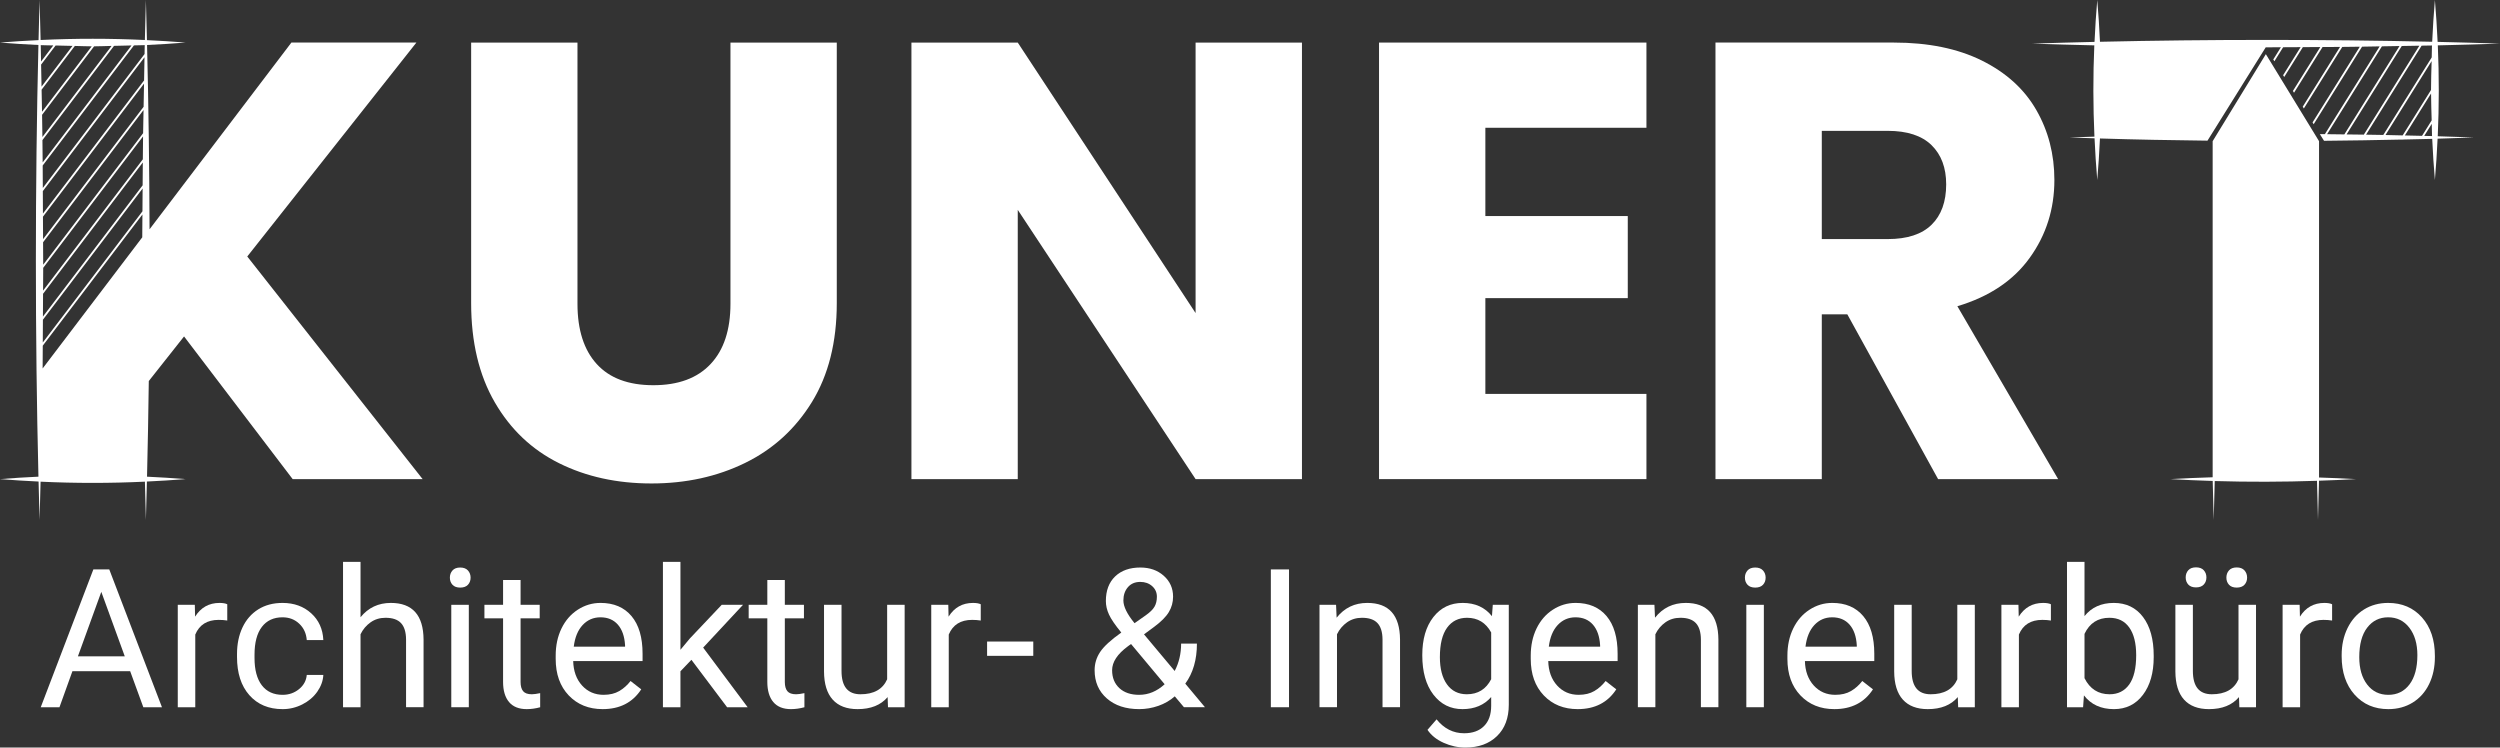
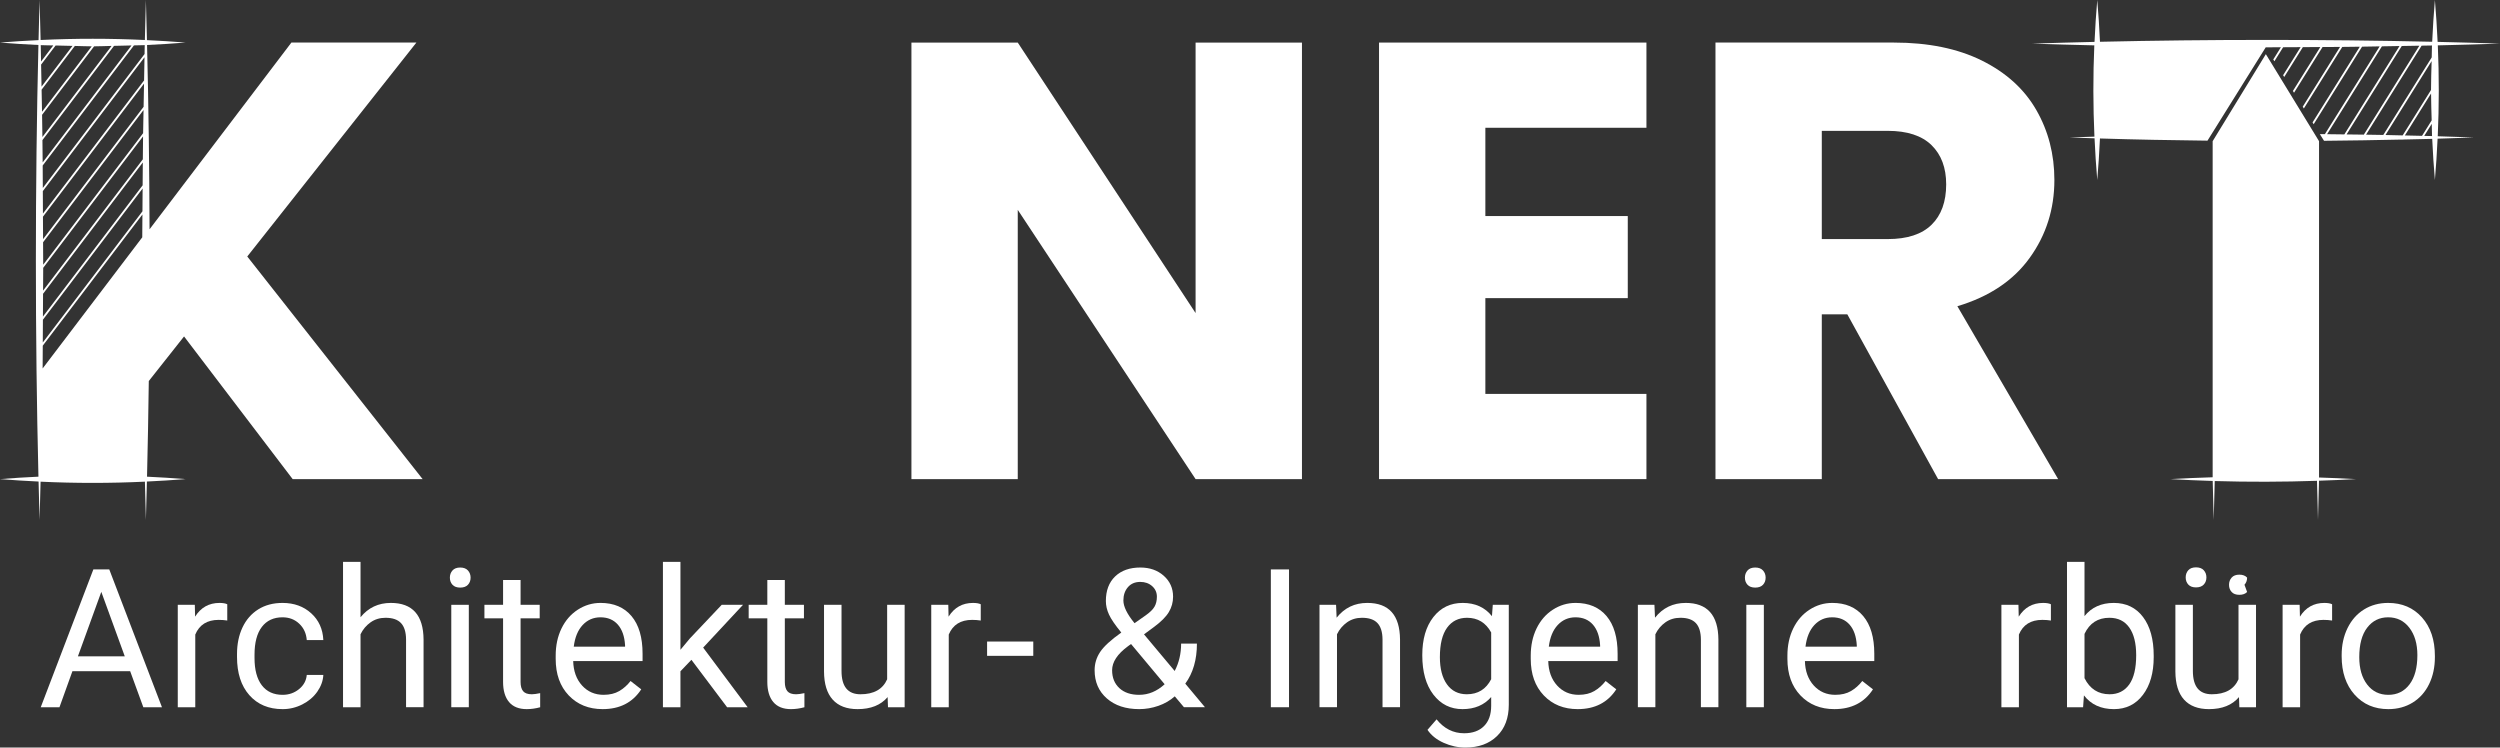
<svg xmlns="http://www.w3.org/2000/svg" viewBox="0 0 1417.323 423.811">
  <rect x="0" y="0" width="1417.323" height="423.811" fill="#333333" stroke="none" />
  <path d="M52.925,322.822l-29.83,78.13h10.617l7.352-20.448h32.724l7.462,20.448h10.567l-29.873-78.13h-9.019ZM44.177,372.077l13.257-36.539,13.299,36.539h-26.556Z" fill="#fff" />
  <path d="M110.606,349.598l-.161-6.709h-9.662v58.062h9.924v-41.209c2.327-5.55,6.743-8.316,13.257-8.316,1.751,0,3.376.127,4.881.372v-9.23c-.998-.499-2.47-.753-4.399-.753-5.973,0-10.592,2.597-13.841,7.783Z" fill="#fff" />
  <path d="M148.448,355.419c2.775-3.629,6.683-5.448,11.726-5.448,3.756,0,6.912,1.21,9.475,3.629,2.555,2.411,3.976,5.499,4.264,9.255h9.391c-.288-6.227-2.589-11.286-6.895-15.186-4.315-3.9-9.721-5.854-16.235-5.854-5.296,0-9.881,1.218-13.765,3.655-3.875,2.428-6.853,5.846-8.934,10.245-2.073,4.399-3.105,9.425-3.105,15.076v1.667c0,9.154,2.327,16.37,6.997,21.65,4.67,5.279,10.956,7.919,18.866,7.919,3.934,0,7.656-.897,11.184-2.69,3.519-1.785,6.337-4.179,8.452-7.183,2.107-3.012,3.257-6.176,3.435-9.501h-9.391c-.288,3.223-1.751,5.905-4.399,8.046-2.648,2.149-5.744,3.223-9.281,3.223-5.118,0-9.052-1.81-11.81-5.423-2.75-3.612-4.129-8.765-4.129-15.448v-1.878c0-6.87,1.387-12.123,4.154-15.753Z" fill="#fff" />
  <path d="M221.569,341.815c-7.047,0-12.775,2.707-17.174,8.105v-31.387h-9.924v82.419h9.924v-41.37c1.362-2.792,3.257-5.042,5.694-6.76,2.428-1.717,5.254-2.58,8.477-2.58,3.968,0,6.895,1.007,8.773,3.003,1.878,2.005,2.834,5.101,2.868,9.289v38.418h9.924v-38.367c-.102-13.841-6.294-20.77-18.562-20.77Z" fill="#fff" />
  <path d="M260.901,321.747c-1.937,0-3.393.558-4.374,1.667-.99,1.108-1.48,2.47-1.48,4.078s.491,2.953,1.48,4.027c.981,1.066,2.437,1.607,4.374,1.607,1.929,0,3.393-.541,4.399-1.607.998-1.074,1.497-2.42,1.497-4.027s-.499-2.97-1.497-4.078c-1.007-1.108-2.47-1.667-4.399-1.667Z" fill="#fff" />
  <rect x="255.85" y="342.889" width="9.932" height="58.062" fill="#fff" />
  <path d="M296.577,391.857c-.964-1.167-1.447-2.91-1.447-5.245v-36.049h10.837v-7.673h-10.837v-14.061h-9.924v14.061h-10.575v7.673h10.575v36.006c0,4.932,1.125,8.748,3.376,11.43,2.259,2.682,5.601,4.027,10.034,4.027,2.47,0,5.008-.355,7.623-1.066v-8.003c-2.005.423-3.579.643-4.721.643-2.327,0-3.976-.584-4.941-1.743Z" fill="#fff" />
  <path d="M340.417,341.815c-4.619,0-8.9,1.286-12.851,3.841-3.951,2.555-7.03,6.1-9.23,10.626-2.2,4.526-3.299,9.662-3.299,15.423v1.827c0,8.655,2.47,15.567,7.403,20.736,4.941,5.169,11.337,7.758,19.213,7.758,9.729,0,17.022-3.739,21.886-11.218l-6.057-4.721c-1.827,2.36-3.959,4.255-6.387,5.685-2.437,1.43-5.406,2.149-8.909,2.149-4.932,0-9.002-1.76-12.208-5.288-3.198-3.519-4.873-8.147-5.017-13.866h39.331v-4.137c0-9.264-2.09-16.379-6.277-21.353-4.188-4.975-10.051-7.462-17.597-7.462ZM354.368,366.612h-29.086c.643-5.262,2.327-9.349,5.042-12.267,2.724-2.91,6.083-4.374,10.093-4.374,4.145,0,7.436,1.387,9.873,4.162,2.428,2.775,3.79,6.684,4.078,11.726v.753Z" fill="#fff" />
  <polygon points="421.229 342.889 409.156 342.889 391.077 361.992 385.764 368.38 385.764 318.532 375.831 318.532 375.831 400.951 385.764 400.951 385.764 380.562 391.982 374.065 412.21 400.951 423.86 400.951 398.64 367.144 421.229 342.889" fill="#fff" />
  <path d="M446.389,391.857c-.964-1.167-1.447-2.91-1.447-5.245v-36.049h10.837v-7.673h-10.837v-14.061h-9.924v14.061h-10.575v7.673h10.575v36.006c0,4.932,1.125,8.748,3.376,11.43,2.259,2.682,5.601,4.027,10.034,4.027,2.47,0,5.008-.355,7.623-1.066v-8.003c-2.005.423-3.579.643-4.721.643-2.327,0-3.976-.584-4.941-1.743Z" fill="#fff" />
  <path d="M502.945,385.122c-2.504,5.651-7.546,8.477-15.135,8.477-7.149,0-10.727-4.399-10.727-13.198v-37.512h-9.924v37.775c.034,7.047,1.667,12.369,4.907,15.964,3.24,3.596,7.953,5.398,14.137,5.398,7.479,0,13.147-2.276,17.013-6.819l.211,5.744h9.442v-58.062h-9.924v42.233Z" fill="#fff" />
  <path d="M537.775,349.598l-.161-6.709h-9.661v58.062h9.924v-41.209c2.327-5.55,6.743-8.316,13.257-8.316,1.751,0,3.376.127,4.881.372v-9.23c-.998-.499-2.47-.753-4.399-.753-5.973,0-10.592,2.597-13.841,7.783Z" fill="#fff" />
  <rect x="559.611" y="363.71" width="26.184" height="8.105" fill="#fff" />
  <path d="M678.569,364.894h-8.959c0,5.685-1.218,10.854-3.655,15.507l-17.386-20.77,5.744-4.239c3.968-2.936,6.751-5.736,8.342-8.401,1.591-2.665,2.394-5.567,2.394-8.714,0-4.763-1.76-8.706-5.262-11.836-3.511-3.13-7.944-4.695-13.308-4.695-6.007,0-10.77,1.684-14.272,5.042-3.511,3.367-5.262,8.02-5.262,13.951,0,2.547.592,5.101,1.777,7.673,1.176,2.58,3.502,5.981,6.971,10.203-5.905,4.179-9.898,7.851-11.988,10.998-2.098,3.147-3.139,6.599-3.139,10.355,0,6.616,2.301,11.946,6.92,15.99,4.611,4.044,10.727,6.066,18.35,6.066,3.68,0,7.301-.618,10.863-1.853s6.667-3.037,9.315-5.398l5.203,6.176h11.912l-11.159-13.367c4.399-6.007,6.599-13.57,6.599-22.69ZM639.449,332.881c1.717-1.98,4.044-2.978,6.98-2.978,2.716,0,4.966.795,6.76,2.394,1.785,1.591,2.682,3.587,2.682,5.981,0,2.217-.448,4.103-1.345,5.66-.888,1.557-2.555,3.19-4.983,4.907l-6.337,4.458c-4.222-5.152-6.328-9.45-6.328-12.885,0-3.037.854-5.55,2.572-7.538ZM645.837,393.921c-4.763,0-8.502-1.269-11.244-3.807-2.733-2.547-4.103-5.922-4.103-10.144,0-4.653,2.986-9.179,8.959-13.579l1.768-1.286,19.052,22.809c-4.365,4.002-9.179,6.007-14.433,6.007Z" fill="#fff" />
  <rect x="720.48" y="322.822" width="10.296" height="78.13" fill="#fff" />
  <path d="M775.158,341.815c-7.157,0-12.952,2.792-17.386,8.376l-.321-7.301h-9.391v58.062h9.924v-41.37c1.362-2.792,3.257-5.042,5.694-6.76,2.428-1.717,5.254-2.58,8.477-2.58,3.968,0,6.895,1.007,8.773,3.003,1.878,2.005,2.834,5.101,2.868,9.289v38.418h9.924v-38.367c-.102-13.841-6.294-20.77-18.562-20.77Z" fill="#fff" />
  <path d="M845.826,349.327c-3.968-5.008-9.501-7.513-16.582-7.513-6.904,0-12.445,2.673-16.633,8.029-4.188,5.347-6.277,12.546-6.277,21.59,0,9.45,2.098,16.903,6.303,22.377,4.205,5.474,9.704,8.215,16.497,8.215,6.87,0,12.293-2.293,16.26-6.87v4.992c0,4.932-1.345,8.765-4.052,11.48-2.699,2.716-6.464,4.078-11.294,4.078-6.151,0-11.354-2.631-15.609-7.885l-5.152,5.956c2.107,3.105,5.169,5.558,9.171,7.352,4.01,1.785,8.105,2.682,12.293,2.682,7.513,0,13.494-2.166,17.944-6.497,4.458-4.323,6.684-10.245,6.684-17.758v-56.666h-9.069l-.482,6.438ZM845.394,385.063c-2.936,5.694-7.53,8.536-13.79,8.536-4.831,0-8.587-1.87-11.269-5.609-2.682-3.739-4.019-8.883-4.019-15.423,0-7.369,1.354-12.936,4.078-16.692,2.716-3.756,6.489-5.634,11.32-5.634,6.083,0,10.643,2.775,13.68,8.316v26.506Z" fill="#fff" />
  <path d="M893.203,341.815c-4.619,0-8.9,1.286-12.851,3.841-3.951,2.555-7.03,6.1-9.23,10.626-2.2,4.526-3.299,9.662-3.299,15.423v1.827c0,8.655,2.47,15.567,7.403,20.736,4.941,5.169,11.337,7.758,19.213,7.758,9.729,0,17.022-3.739,21.878-11.218l-6.049-4.721c-1.827,2.36-3.959,4.255-6.387,5.685-2.437,1.43-5.406,2.149-8.909,2.149-4.932,0-9.002-1.76-12.208-5.288-3.198-3.519-4.873-8.147-5.017-13.866h39.323v-4.137c0-9.264-2.09-16.379-6.269-21.353-4.188-4.975-10.051-7.462-17.597-7.462ZM907.153,366.612h-29.086c.643-5.262,2.327-9.349,5.042-12.267,2.724-2.91,6.083-4.374,10.093-4.374,4.145,0,7.436,1.387,9.873,4.162,2.428,2.775,3.79,6.684,4.078,11.726v.753Z" fill="#fff" />
  <path d="M955.655,341.815c-7.157,0-12.952,2.792-17.386,8.376l-.321-7.301h-9.391v58.062h9.924v-41.37c1.362-2.792,3.257-5.042,5.694-6.76,2.428-1.717,5.254-2.58,8.477-2.58,3.968,0,6.895,1.007,8.773,3.003,1.878,2.005,2.834,5.101,2.868,9.289v38.418h9.924v-38.367c-.102-13.841-6.294-20.77-18.562-20.77Z" fill="#fff" />
  <path d="M995.096,321.747c-1.937,0-3.393.558-4.374,1.667-.99,1.108-1.481,2.47-1.481,4.078s.491,2.953,1.481,4.027c.981,1.066,2.437,1.607,4.374,1.607,1.929,0,3.393-.541,4.399-1.607.998-1.074,1.497-2.42,1.497-4.027s-.499-2.97-1.497-4.078c-1.007-1.108-2.47-1.667-4.399-1.667Z" fill="#fff" />
  <rect x="990.046" y="342.889" width="9.932" height="58.062" fill="#fff" />
  <path d="M1038.717,341.815c-4.619,0-8.9,1.286-12.851,3.841-3.951,2.555-7.03,6.1-9.23,10.626s-3.299,9.662-3.299,15.423v1.827c0,8.655,2.47,15.567,7.403,20.736,4.941,5.169,11.336,7.758,19.213,7.758,9.729,0,17.022-3.739,21.886-11.218l-6.058-4.721c-1.827,2.36-3.959,4.255-6.387,5.685-2.437,1.43-5.406,2.149-8.909,2.149-4.932,0-9.002-1.76-12.208-5.288-3.198-3.519-4.873-8.147-5.017-13.866h39.331v-4.137c0-9.264-2.09-16.379-6.277-21.353-4.188-4.975-10.051-7.462-17.597-7.462ZM1052.668,366.612h-29.086c.643-5.262,2.327-9.349,5.042-12.267,2.724-2.91,6.083-4.374,10.093-4.374,4.145,0,7.436,1.387,9.873,4.162,2.428,2.775,3.79,6.684,4.078,11.726v.753Z" fill="#fff" />
-   <path d="M1109.655,385.122c-2.504,5.651-7.547,8.477-15.135,8.477-7.149,0-10.728-4.399-10.728-13.198v-37.512h-9.924v37.775c.034,7.047,1.667,12.369,4.907,15.964s7.953,5.398,14.137,5.398c7.479,0,13.147-2.276,17.013-6.819l.212,5.744h9.441v-58.062h-9.924v42.233Z" fill="#fff" />
  <path d="M1144.477,349.598l-.161-6.709h-9.662v58.062h9.924v-41.209c2.327-5.55,6.743-8.316,13.257-8.316,1.751,0,3.375.127,4.881.372v-9.23c-.998-.499-2.47-.753-4.399-.753-5.973,0-10.592,2.597-13.841,7.783Z" fill="#fff" />
  <path d="M1198.351,341.815c-7.047,0-12.572,2.487-16.582,7.462v-30.744h-9.924v82.419h9.12l.482-6.709c4.01,5.186,9.678,7.783,17.013,7.783,6.87,0,12.343-2.699,16.421-8.079,4.078-5.381,6.117-12.513,6.117-21.379v-.863c0-9.264-2.013-16.565-6.041-21.895-4.027-5.33-9.56-7.995-16.607-7.995ZM1207.099,388.075c-2.648,3.68-6.354,5.524-11.108,5.524-6.438,0-11.176-3.046-14.222-9.12v-25.118c2.868-6.074,7.572-9.12,14.111-9.12,4.907,0,8.663,1.844,11.269,5.524,2.614,3.689,3.917,8.909,3.917,15.668,0,7.411-1.32,12.953-3.968,16.641Z" fill="#fff" />
-   <path d="M1272.454,331.51c.998-1.083,1.497-2.428,1.497-4.044s-.499-2.986-1.497-4.095c-1.007-1.117-2.47-1.675-4.399-1.675-1.937,0-3.392.558-4.374,1.675-.99,1.108-1.48,2.479-1.48,4.095s.491,2.961,1.48,4.044c.981,1.074,2.437,1.616,4.374,1.616,1.929,0,3.392-.541,4.399-1.616Z" fill="#fff" />
+   <path d="M1272.454,331.51c.998-1.083,1.497-2.428,1.497-4.044c-1.007-1.117-2.47-1.675-4.399-1.675-1.937,0-3.392.558-4.374,1.675-.99,1.108-1.48,2.479-1.48,4.095s.491,2.961,1.48,4.044c.981,1.074,2.437,1.616,4.374,1.616,1.929,0,3.392-.541,4.399-1.616Z" fill="#fff" />
  <path d="M1269.07,385.122c-2.504,5.651-7.547,8.477-15.135,8.477-7.149,0-10.727-4.399-10.727-13.198v-37.512h-9.924v37.775c.034,7.047,1.667,12.369,4.907,15.964s7.953,5.398,14.137,5.398c7.479,0,13.147-2.276,17.013-6.819l.211,5.744h9.442v-58.062h-9.924v42.233Z" fill="#fff" />
  <path d="M1249.374,331.4c1.007-1.074,1.506-2.428,1.506-4.044s-.499-2.97-1.506-4.069c-.998-1.1-2.462-1.641-4.399-1.641-1.929,0-3.384.541-4.374,1.641-.981,1.1-1.472,2.453-1.472,4.069s.491,2.969,1.472,4.044c.99,1.074,2.445,1.616,4.374,1.616,1.937,0,3.401-.541,4.399-1.616Z" fill="#fff" />
  <path d="M1303.9,349.598l-.161-6.709h-9.662v58.062h9.924v-41.209c2.326-5.55,6.743-8.316,13.257-8.316,1.751,0,3.375.127,4.881.372v-9.23c-.998-.499-2.47-.753-4.399-.753-5.973,0-10.592,2.597-13.841,7.783Z" fill="#fff" />
  <path d="M1353.899,341.815c-5.11,0-9.662,1.235-13.655,3.706-3.985,2.47-7.098,5.973-9.332,10.516-2.242,4.543-3.359,9.662-3.359,15.347v.694c0,9.018,2.445,16.26,7.326,21.734,4.882,5.474,11.261,8.215,19.128,8.215,5.22,0,9.848-1.252,13.875-3.756,4.019-2.504,7.115-6.007,9.281-10.491,2.166-4.492,3.249-9.56,3.249-15.211v-.702c0-9.086-2.445-16.362-7.326-21.836-4.882-5.474-11.277-8.215-19.188-8.215ZM1366.031,387.99c-2.969,3.951-6.98,5.931-12.022,5.931-5.008,0-9.01-1.954-11.996-5.846-2.986-3.9-4.475-9.069-4.475-15.508,0-7.267,1.498-12.843,4.509-16.743,3.003-3.9,6.954-5.854,11.853-5.854,5.008,0,9.027,1.98,12.047,5.931,3.02,3.959,4.535,9.112,4.535,15.482,0,7.123-1.48,12.656-4.45,16.607Z" fill="#fff" />
-   <path d="M474.397,24.134h-60.279v148.072c0,14.804-3.758,26.209-11.275,34.185-7.517,8.005-18.333,11.993-32.449,11.993-14.087,0-24.789-3.988-32.076-11.993-7.287-7.976-10.931-19.38-10.931-34.185V24.134h-60.279v147.713c0,22.092,4.476,40.841,13.398,56.234,8.923,15.392,21.087,26.912,36.494,34.543,15.378,7.646,32.822,11.462,52.36,11.462,19.481,0,37.183-3.873,53.049-11.634,15.866-7.761,28.49-19.266,37.9-34.543,9.382-15.278,14.087-33.97,14.087-56.061V24.134Z" fill="#fff" />
  <polygon points="677.813 177.485 576.994 24.134 516.716 24.134 516.716 271.619 576.994 271.619 576.994 118.97 677.813 271.619 738.12 271.619 738.12 24.134 677.813 24.134 677.813 177.485" fill="#fff" />
  <polygon points="933.416 223.318 842.094 223.318 842.094 169.021 922.829 169.021 922.829 122.485 842.094 122.485 842.094 72.434 933.416 72.434 933.416 24.134 781.815 24.134 781.815 271.619 933.416 271.619 933.416 223.318" fill="#fff" />
  <path d="M1150.746,146.112c9.296-12.925,13.943-27.615,13.943-44.069,0-14.575-3.414-27.787-10.242-39.665-6.8-11.864-17.1-21.202-30.842-28.031-13.743-6.814-30.383-10.214-49.864-10.214h-101.191v247.485h60.279v-93.431h14.46l51.471,93.431h68.054l-57.123-98.007c18.104-5.408,31.789-14.575,41.056-27.5ZM1095.058,127.42c-5.537,5.422-13.8,8.119-24.846,8.119h-37.384v-61.355h37.384c11.046,0,19.309,2.711,24.846,8.119,5.509,5.408,8.292,12.81,8.292,22.207,0,9.87-2.783,17.516-8.292,22.909Z" fill="#fff" />
  <path d="M1314.14,294.768c.214-7.328.396-14.766.564-22.238,6.984-.244,13.969-.507,20.952-.911-6.975-.404-13.952-.667-20.928-.911V80.029l-30.154-49.335-30.154,49.335v190.545c-7.973.253-15.944.58-23.915,1.046,7.979.466,15.961.793,23.942,1.046.17,7.429.355,14.819.574,22.103.219-7.27.405-14.64.575-22.053,19.327.587,38.655.515,57.982-.136.167,7.456.349,14.877.562,22.189Z" fill="#fff" />
  <path d="M1382.073,25.721c11.873-.281,23.651-.603,35.25-.989-11.637-.387-23.456-.71-35.369-.991-.367-7.915-.857-15.829-1.54-23.741-.681,7.891-1.169,15.785-1.536,23.679-61.802-1.408-126.541-1.398-188.343.006-.366-7.896-.856-15.792-1.544-23.685-.689,7.914-1.18,15.83-1.547,23.747-11.915.28-23.734.602-35.374.986,11.6.383,23.38.704,35.254.984-.74,17.248-.704,34.501.071,51.749-4.728.156-9.506.29-14.178.468,4.692.179,9.491.314,14.239.471.367,7.889.855,15.777,1.535,23.663.678-7.852,1.162-15.707,1.528-23.562,19.961.636,40.407,1,60.965,1.24l33.011-52.908.004.007v-.007c2.874 0,5.733-.042,8.606-.047l-4.321,6.921.634,1.016,4.959-7.944c3.306-.007,6.599-.038,9.903-.054l-9.928,15.904.633,1.015,10.566-16.927c3.304-.016,6.604-.03,9.903-.054l-15.535,24.886.633,1.015,16.173-25.909c3.299-.025,6.61-.021,9.903-.054l-21.142,33.869.634,1.016,21.781-34.892c3.329-.034,6.625-.08,9.945-.122l-26.792,42.92.634,1.015,27.439-43.956c3.344-.043,6.64-.117,9.974-.169l-31.07,49.773c-.95-.008-1.89-.027-2.841-.035l1.855,2.971.13.208.388.621c14.786-.136,29.459-.382,44.019-.704l.248.156.103-.164c5.66-.126,11.359-.226,16.958-.393.366,7.783.845,15.566,1.522,23.346.68-7.815,1.161-15.631,1.527-23.448,6.919-.213,13.845-.425,20.65-.687-6.775-.261-13.671-.471-20.56-.683.763-17.175.781-34.353.042-51.528ZM1319.291,76.077l31.093-49.811c3.332-.052,6.655-.107,9.974-.168l-31.281,50.099c-3.265-.038-6.514-.089-9.786-.12ZM1330.335,76.212l31.304-50.136c3.319-.061,6.671-.099,9.974-.168l-31.484,50.424c-3.257-.047-6.527-.082-9.794-.121ZM1341.388,76.348l31.507-50.461c1.939-.041,3.925-.055,5.858-.099-.096,2.25-.072,4.501-.142,6.752l-27.455,43.971c-3.251-.059-6.503-.113-9.768-.162ZM1352.406,76.539l26.16-41.898c-.152,5.453-.344,10.906-.345,16.359l-16.086,25.761c-3.246-.072-6.467-.162-9.73-.223ZM1363.386,76.79l14.86-23.8c.017,5.086.195,10.171.344,15.256l-5.474,8.766c-3.224-.087-6.486-.148-9.73-.223ZM1374.365,77.041l4.267-6.835c.075,2.312.054,4.624.156,6.936-1.46-.043-2.959-.061-4.424-.101Z" fill="#fff" />
  <path d="M82.151,273.067c.181,7.258.352,14.542.564,21.701.213-7.182.386-14.49.567-21.772,7.291-.358,14.581-.767,21.869-1.377-7.264-.609-14.531-1.015-21.798-1.373.433-17.855.763-35.956,1.002-54.229l19.989-25.282,61.573,80.884h73.676l-99.413-126.21L236.066,24.133h-70.866l-80.416,105.856c-.12-35.242-.583-70.35-1.409-104.485,7.26-.358,14.519-.763,21.777-1.372-7.281-.61-14.565-1.018-21.848-1.376-.189-7.609-.364-15.258-.589-22.758-.224,7.475-.399,15.099-.587,22.683-19.701-.932-39.407-.938-59.108-.006-.187-7.582-.361-15.204-.583-22.678-.223,7.498-.397,15.145-.585,22.752-7.285.359-14.569.767-21.851,1.382,7.259.613,14.519,1.02,21.78,1.377-1.923,79.846-1.931,164.939.014,244.729-7.265.358-14.531.765-21.795,1.379,7.288.616,14.577,1.025,21.867,1.383.182,7.28.355,14.586.57,21.766.214-7.156.386-14.439.568-21.694,19.714.932,39.432.927,59.146-.007ZM80.758,119.799l-56.507,74.383c.037-4.299.05-8.608.076-12.915l56.528-74.415c-.033,4.317-.074,8.621-.096,12.947ZM80.868,105.055l-56.531,74.419c.024-4.309.063-8.605.076-12.919l56.552-74.447c-.045,4.304-.062,8.631-.096,12.947ZM80.978,90.31l-56.555,74.45c.012-4.315.075-8.601.076-12.919l56.606-74.518c-.057,4.315-.081,8.656-.127,12.987ZM81.138,75.5l-56.648,74.574c-.001-4.25-.054-8.48-.065-12.73l56.954-74.976c-.072,4.396-.18,8.715-.241,13.132ZM81.413,60.544l-56.997,75.032c-.012-4.251-.043-8.487-.065-12.734l57.302-75.434c-.085,4.371-.167,8.741-.241,13.136ZM81.686,45.584L24.342,121.074c-.023-4.246-.032-8.494-.065-12.734l57.65-75.892c-.098,4.34-.154,8.769-.241,13.136ZM82.053,25.588c-.04,1.657-.054,3.374-.092,5.036L24.268,106.573c-.034-4.238-.022-8.505-.065-12.734L75.938,25.733c2.038-.076,4.077-.048,6.115-.145ZM23.095,25.595c2.371.112,4.742.082,7.113.167l-6.933,9.127c-.068-3.08-.106-6.229-.179-9.294ZM23.307,36.624l8.228-10.831c3.188.107,6.377.166,9.565.225l-17.551,23.105c-.08-4.169-.151-8.353-.241-12.498ZM23.582,50.858l18.846-24.81c3.19.051,6.378.222,9.568.224l-28.172,37.087c-.068-4.194-.163-8.328-.241-12.502ZM23.857,65.096l29.494-38.828c3.306-.004,6.611-.178,9.916-.235l-39.229,51.642c-.056-4.207-.115-8.391-.182-12.58ZM64.645,26c3.305-.064,6.611-.118,9.916-.235L24.185,92.082c-.044-4.216-.074-8.448-.128-12.651l40.588-53.431ZM24.24,195.984l56.504-74.387c-.021,4.326-.079,8.621-.096,12.946l-56.483,74.352c.043-4.289.037-8.615.075-12.911Z" fill="#fff" />
</svg>